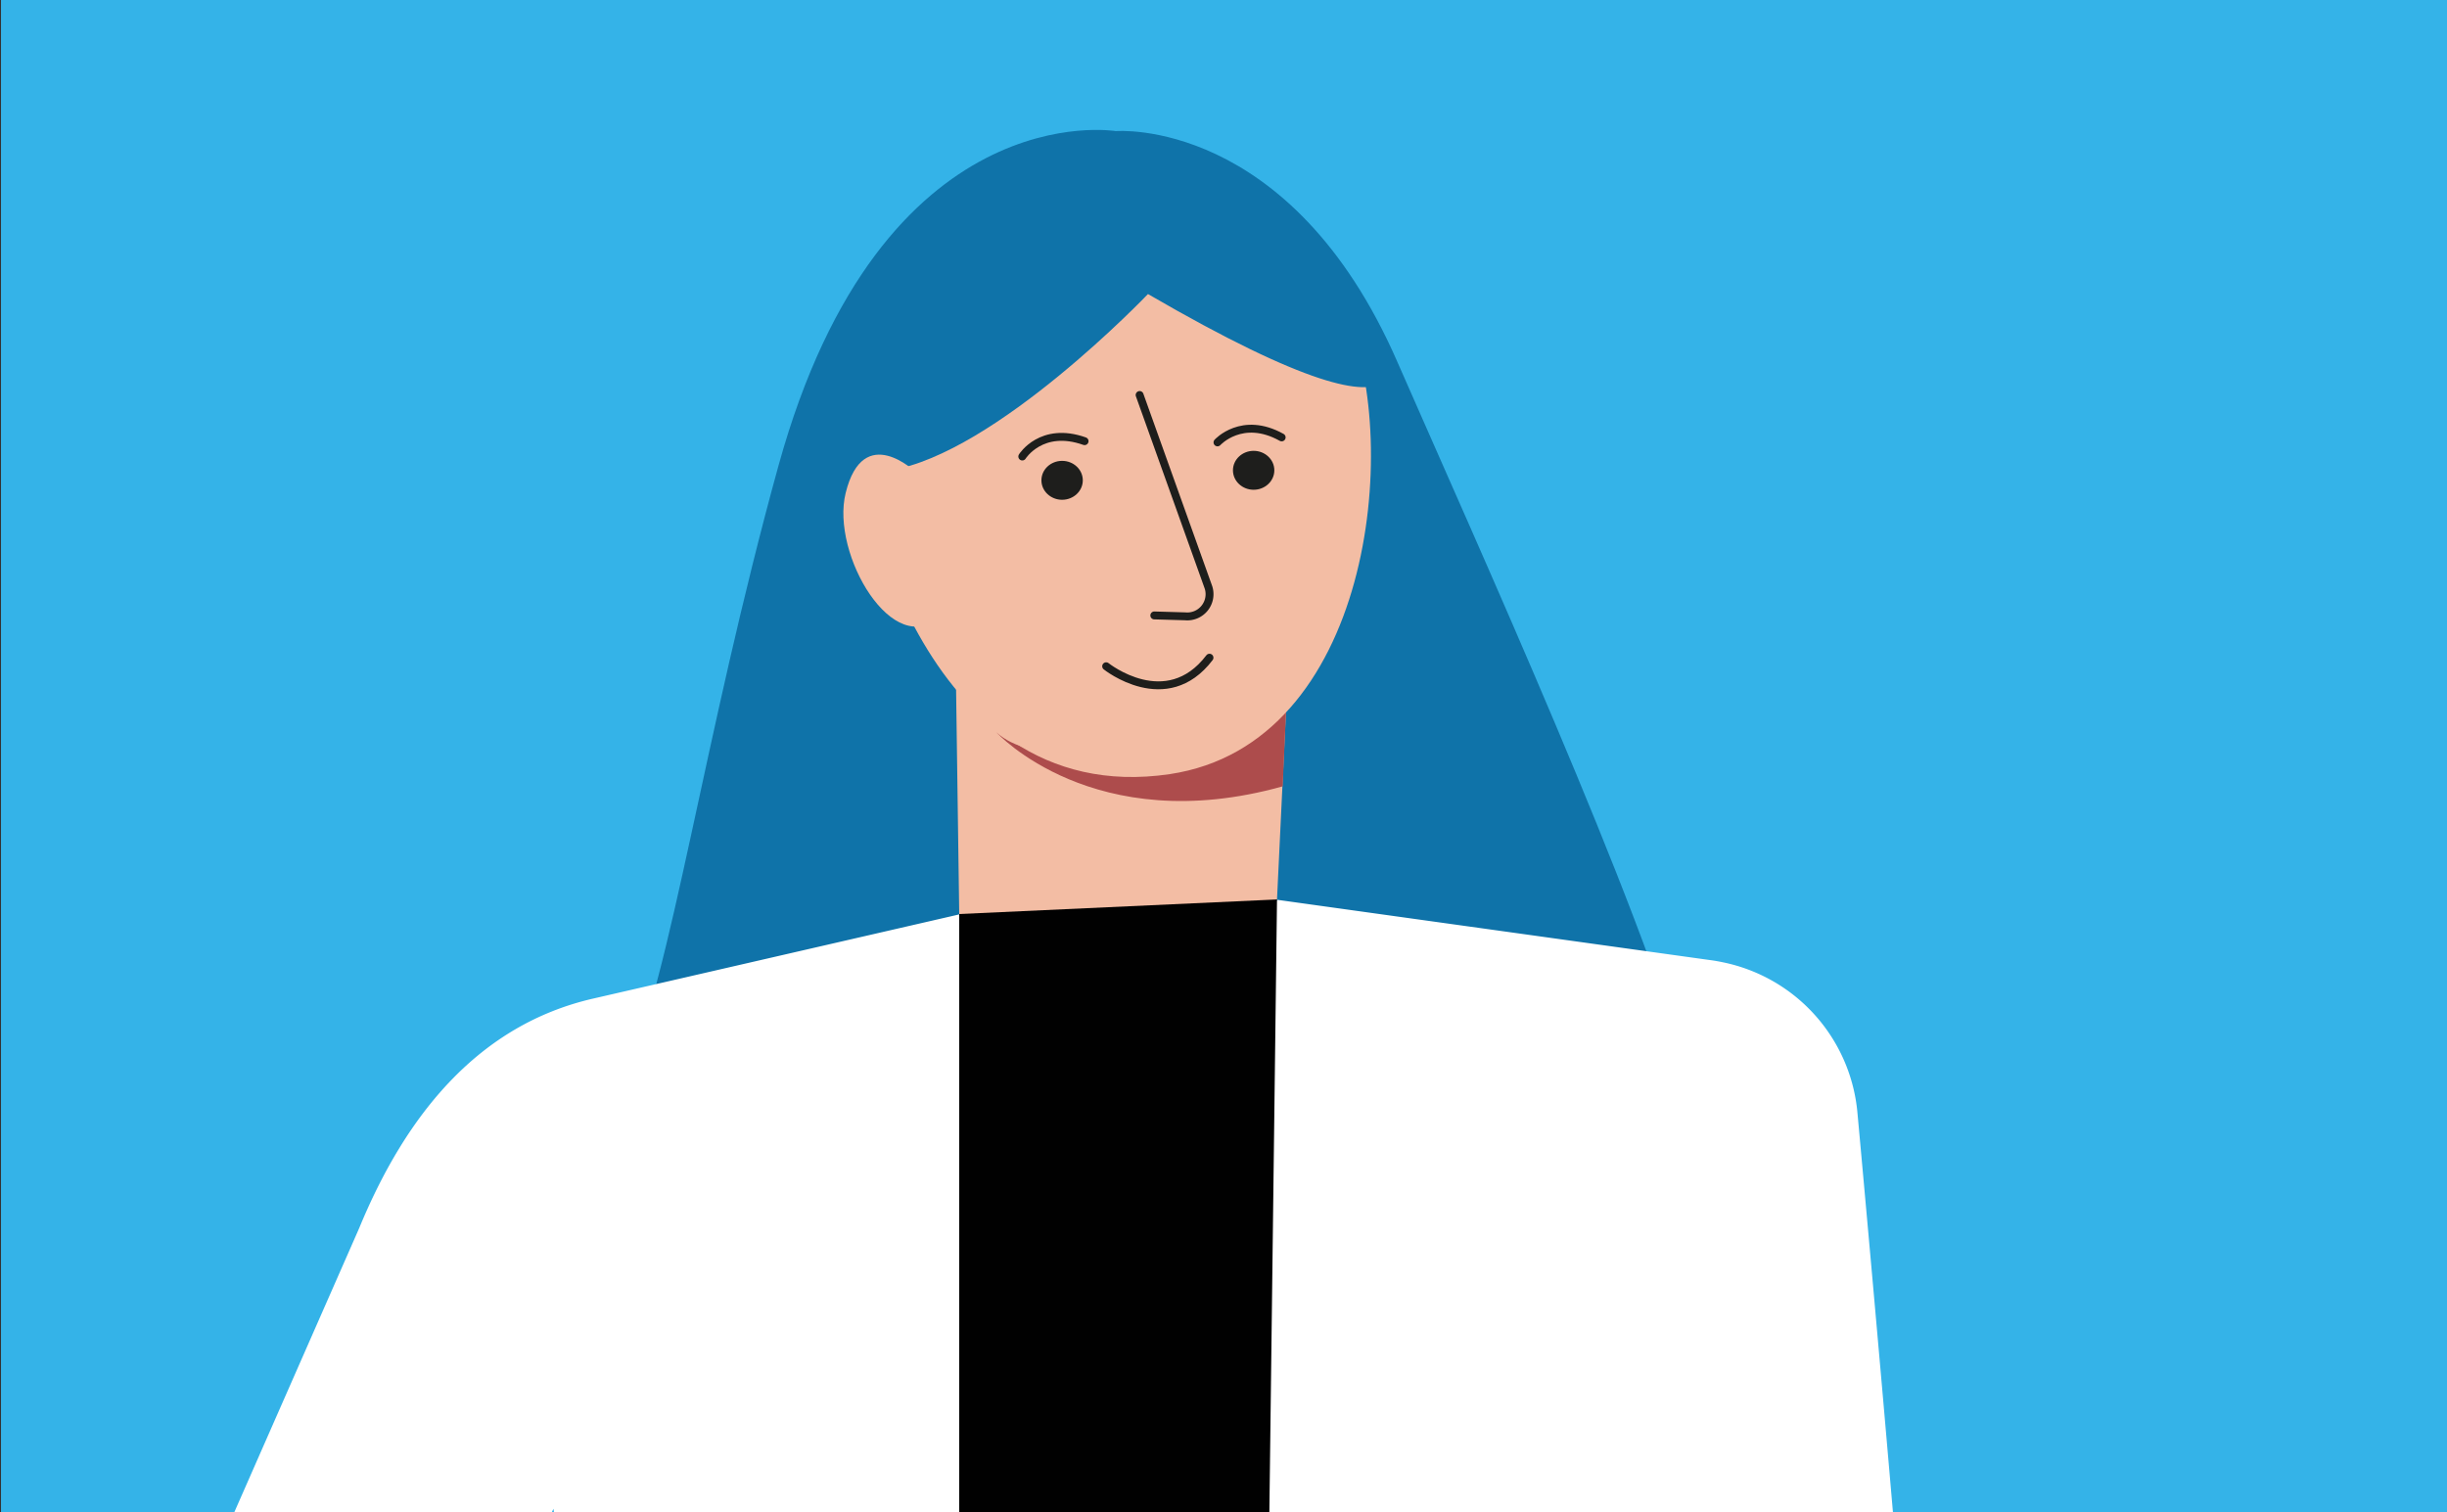
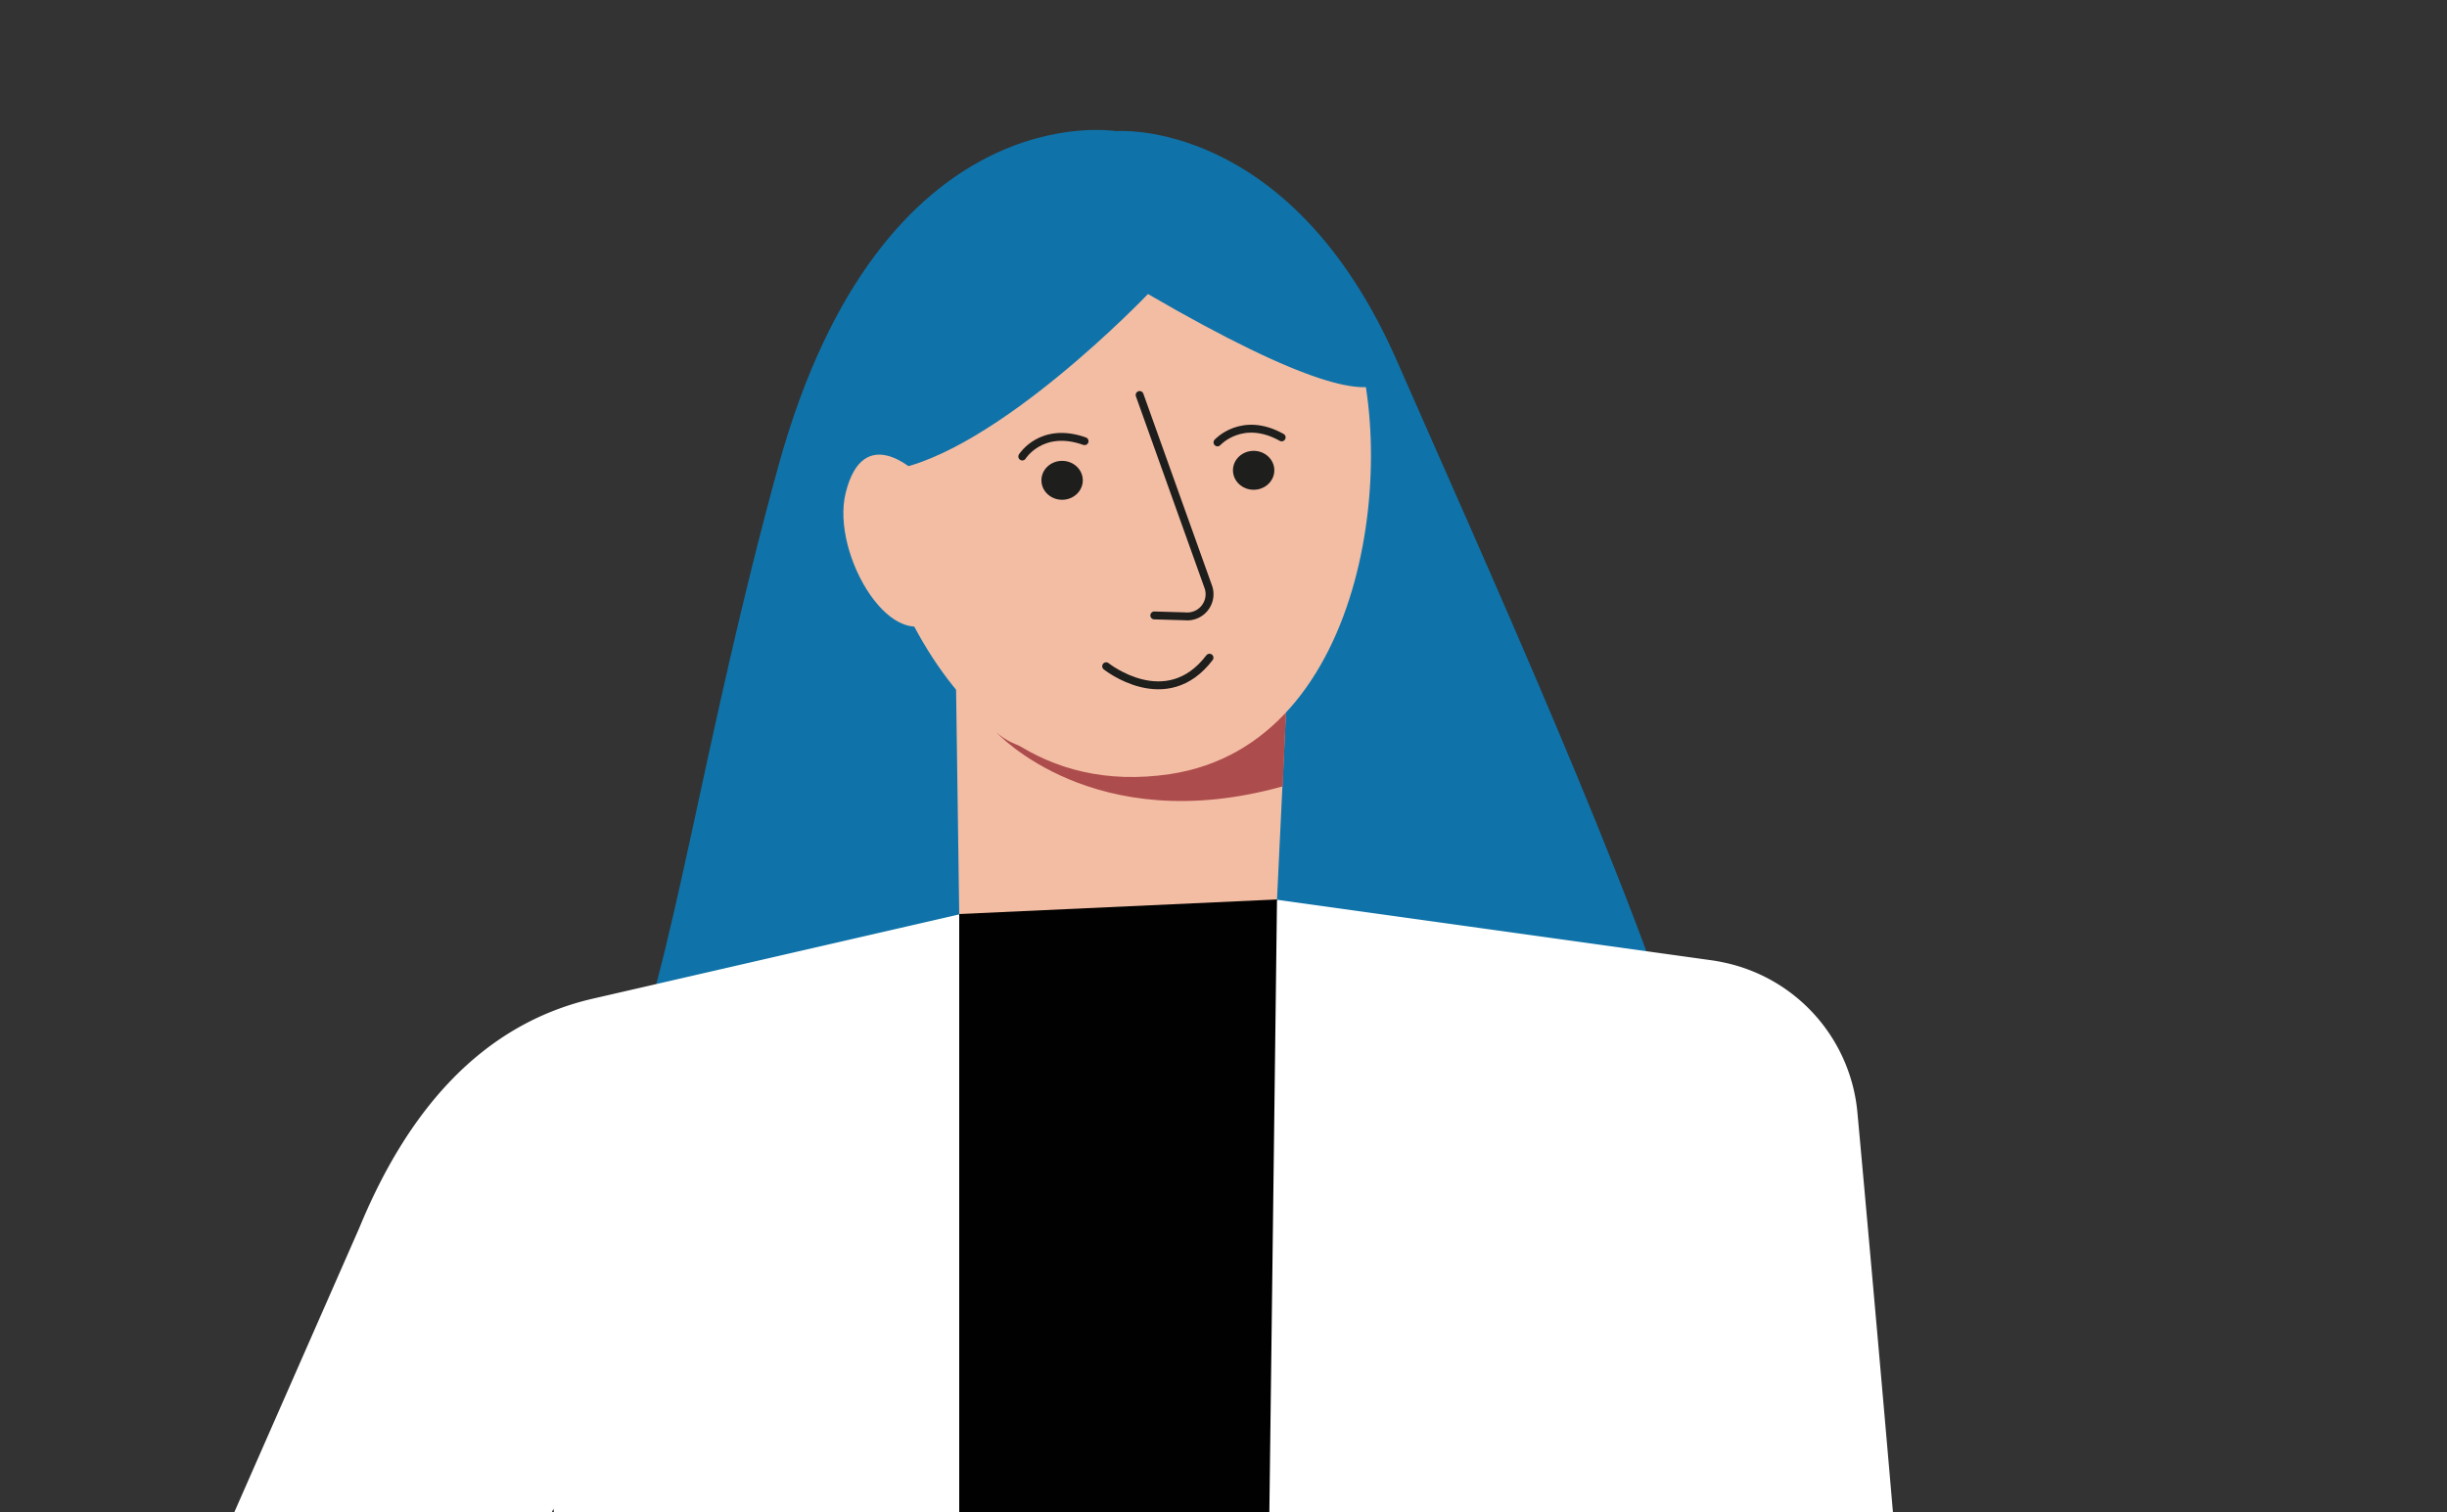
<svg xmlns="http://www.w3.org/2000/svg" id="Calque_1" data-name="Calque 1" viewBox="0 0 220 136">
  <rect x="0" y="0" width="220" height="136" fill="#333333" stroke="none" />
  <defs>
    <style>.cls-1{fill:#34b3e8;}.cls-2{clip-path:url(#clip-path);}.cls-3{fill:#fff;}.cls-4,.cls-9{fill:none;}.cls-4{stroke:#121212;stroke-miterlimit:10;}.cls-5{clip-path:url(#clip-path-2);}.cls-6{fill:#0f73a9;}.cls-7{fill:#f3bda4;}.cls-8{fill:#ad4c4c;}.cls-9{stroke:#1e1e1c;stroke-linecap:round;stroke-linejoin:round;stroke-width:0.71px;}.cls-10{fill:#1e1e1c;}.cls-11{fill:#010101;}</style>
    <clipPath id="clip-path">
      <rect class="cls-1" x="-370" width="220" height="136" />
    </clipPath>
    <clipPath id="clip-path-2">
      <rect class="cls-1" x="0.09" y="-0.5" width="220" height="137.01" />
    </clipPath>
  </defs>
  <title>Plan de travail 172</title>
  <rect class="cls-1" x="-370" width="220" height="136" />
  <g class="cls-2">
    <rect class="cls-3" x="-91.48" y="-49.17" width="142.67" height="216.61" transform="translate(-0.08 -0.03) rotate(-0.08)" />
    <path class="cls-4" d="M-71,129.7c3.92,0,3.92,4,7.84,4s3.91-4,7.83-4,3.93,4,7.85,4,3.91-4,7.83-4,3.92,4,7.84,4,3.92-4,7.83-4,3.93,4,7.85,4,3.91-4,7.83-4,3.92,4,7.84,4,3.92-4,7.84-4,3.92,4,7.84,4,3.92-4,7.84-4,3.93,4,7.85,4" />
    <path class="cls-4" d="M-71,115.56c3.92,0,3.92,4,7.84,4s3.91-4,7.83-4,3.93,4,7.85,4,3.91-4,7.83-4,3.92,4,7.84,4,3.92-4,7.83-4,3.93,4,7.85,4,3.91-4,7.83-4,3.92,4,7.84,4,3.92-4,7.84-4,3.92,4,7.84,4,3.92-4,7.84-4,3.93,4,7.85,4" />
    <path class="cls-4" d="M-71,101.42c3.92,0,3.92,4,7.84,4s3.91-4,7.83-4,3.93,4,7.85,4,3.91-4,7.83-4,3.92,4,7.84,4,3.92-4,7.83-4,3.93,4,7.85,4,3.91-4,7.83-4,3.92,4,7.84,4,3.92-4,7.84-4,3.92,4,7.84,4,3.92-4,7.84-4,3.93,4,7.85,4" />
    <path class="cls-4" d="M-71.06,87.29c3.92,0,3.92,4,7.84,4s3.91-4,7.83-4,3.93,4,7.85,4,3.91-4,7.83-4,3.92,4,7.84,4,3.92-4,7.83-4,3.93,4,7.85,4,3.91-4,7.83-4,3.92,4,7.84,4,3.92-4,7.84-4,3.92,4,7.84,4,3.92-4,7.84-4,3.93,4,7.85,4" />
    <path class="cls-4" d="M-71.08,73.15c3.92,0,3.92,4,7.84,4s3.91-4,7.83-4,3.93,4,7.85,4,3.91-4,7.83-4,3.92,4,7.84,4,3.92-4,7.84-4,3.92,4,7.84,4,3.91-4,7.83-4,3.92,4,7.84,4,3.92-4,7.84-4,3.93,4,7.84,4,3.92-4,7.84-4,3.93,4,7.85,4" />
    <path class="cls-4" d="M-71.1,59c3.92,0,3.92,4,7.84,4s3.91-4,7.83-4,3.93,4,7.85,4,3.91-4,7.83-4,3.92,4,7.84,4,3.92-4,7.84-4,3.92,4,7.84,4,3.91-4,7.83-4,3.92,4,7.84,4,3.92-4,7.84-4,3.93,4,7.85,4,3.91-4,7.83-4,3.93,4,7.85,4" />
-     <path class="cls-4" d="M-71.12,44.88c3.92,0,3.92,4,7.84,4s3.91-4,7.83-4,3.93,4,7.85,4,3.91-4,7.83-4,3.93,4,7.84,4,3.92-4,7.84-4,3.92,4,7.84,4,3.91-4,7.83-4,3.92,4,7.84,4,3.92-4,7.84-4,3.93,4,7.85,4,3.91-4,7.83-4,3.93,4,7.85,4" />
    <path class="cls-4" d="M-71.14,30.74c3.92,0,3.92,4,7.84,4s3.92-4,7.83-4,3.93,4,7.85,4,3.91-4,7.83-4,3.93,4,7.84,4,3.92-4,7.84-4,3.92,4,7.84,4,3.91-4,7.83-4,3.92,4,7.84,4,3.92-4,7.84-4,3.93,4,7.85,4,3.91-4,7.83-4,3.93,4,7.85,4" />
-     <path class="cls-4" d="M-71.16,16.61c3.92,0,3.92,4,7.84,4s3.92-4,7.83-4,3.93,4,7.85,4,3.91-4,7.83-4,3.93,4,7.84,4,3.92-4,7.84-4,3.92,4,7.84,4,3.91-4,7.83-4,3.93,4,7.84,4,3.92-4,7.84-4,3.93,4,7.85,4,3.91-4,7.83-4,3.93,4,7.86,4" />
-     <path class="cls-4" d="M-71.18,2.47c3.92,0,3.92,4,7.84,4s3.92-4,7.83-4,3.93,4,7.85,4,3.91-4,7.83-4,3.93,4,7.84,4,3.92-4,7.84-4,3.92,4,7.84,4,3.91-4,7.83-4,3.93,4,7.84,4,3.92-4,7.84-4,3.93,4,7.85,4,3.91-4,7.84-4,3.92,4,7.85,4" />
+     <path class="cls-4" d="M-71.18,2.47s3.92-4,7.83-4,3.93,4,7.85,4,3.91-4,7.83-4,3.93,4,7.84,4,3.92-4,7.84-4,3.92,4,7.84,4,3.91-4,7.83-4,3.93,4,7.84,4,3.92-4,7.84-4,3.93,4,7.85,4,3.91-4,7.84-4,3.92,4,7.85,4" />
  </g>
-   <rect class="cls-1" x="0.09" y="-0.5" width="220" height="137.01" />
  <g class="cls-5">
    <path class="cls-6" d="M100.32,11.79S79.29,8.25,70,41.84c-6.78,24.54-9.63,45.91-13.76,54.91,2,14.25,23.13,15.5,30.08-9.08l28.67-1c15,28.71,37.95,14.44,36.75,10.08-4.24-15.44-18.89-47.72-26.1-64.19C116,10.46,100.32,11.79,100.32,11.79Z" />
    <path class="cls-7" d="M107.85,20.11l8.32,32.33-1.36,28.44-6.66,3.45a17.69,17.69,0,0,1-14.6.74l-7.31-2.88-.42-30.08Z" />
    <path class="cls-8" d="M115.32,70.71l.39-8.69s-19.9,9.48-26.13,3.83C89.58,65.85,98.32,75.46,115.32,70.71Z" />
    <path class="cls-7" d="M94.25,16.17c13.72-1.12,22.36,2.06,26.92,12.64,4.77,11.09,2.14,38.09-16,40.8C82.22,73,77.24,42,77.24,42s1.69-8.21,2-10.13C79.83,27.9,83.1,17.09,94.25,16.17Z" />
    <path class="cls-9" d="M99.45,59.91s5.41,4.33,9.29-.77" />
    <ellipse class="cls-10" cx="95.57" cy="43" rx="1.86" ry="1.75" transform="matrix(1, 0, 0, 1, -0.08, 0.19)" />
    <path class="cls-9" d="M91.91,41.05s1.72-2.76,5.6-1.38" />
    <ellipse class="cls-10" cx="112.71" cy="42.29" rx="1.86" ry="1.75" />
    <path class="cls-9" d="M109.46,39.78s2.21-2.44,5.77-.45" />
    <path class="cls-9" d="M102.46,35.52l6.19,17.3a2,2,0,0,1-2.1,2.6l-2.77-.08" />
    <path class="cls-6" d="M80,42.3c9.52-1.5,23.21-15.86,23.21-15.86C132,43.17,124,29.67,124,29.67s-15.91-25.33-38.62-12c-13.57,8-8.1,17.75-8.1,17.75S67.41,44.29,80,42.3Z" />
    <path class="cls-7" d="M84.55,55.33c-4.15,4.16-9.89-5.47-8.52-11,1.59-6.47,6.33-1.85,6.33-1.85" />
    <path class="cls-3" d="M178,268.12c4.32-2-11-168-11-168a15.2,15.2,0,0,0-12.1-13.59c-.38-.08-.77-.15-1.16-.2l-38.91-5.42c-11.75,15.44-28.57,1.31-28.57,1.31L53.3,89.8c-10.22,2.36-16.77,10.35-21,20.62L-18.85,226.79l24.32-.69,44.29-90.43L67.93,250.28Z" />
    <polygon class="cls-11" points="86.24 82.19 86.24 179.54 113.58 179.54 114.81 80.88 86.24 82.19" />
  </g>
</svg>